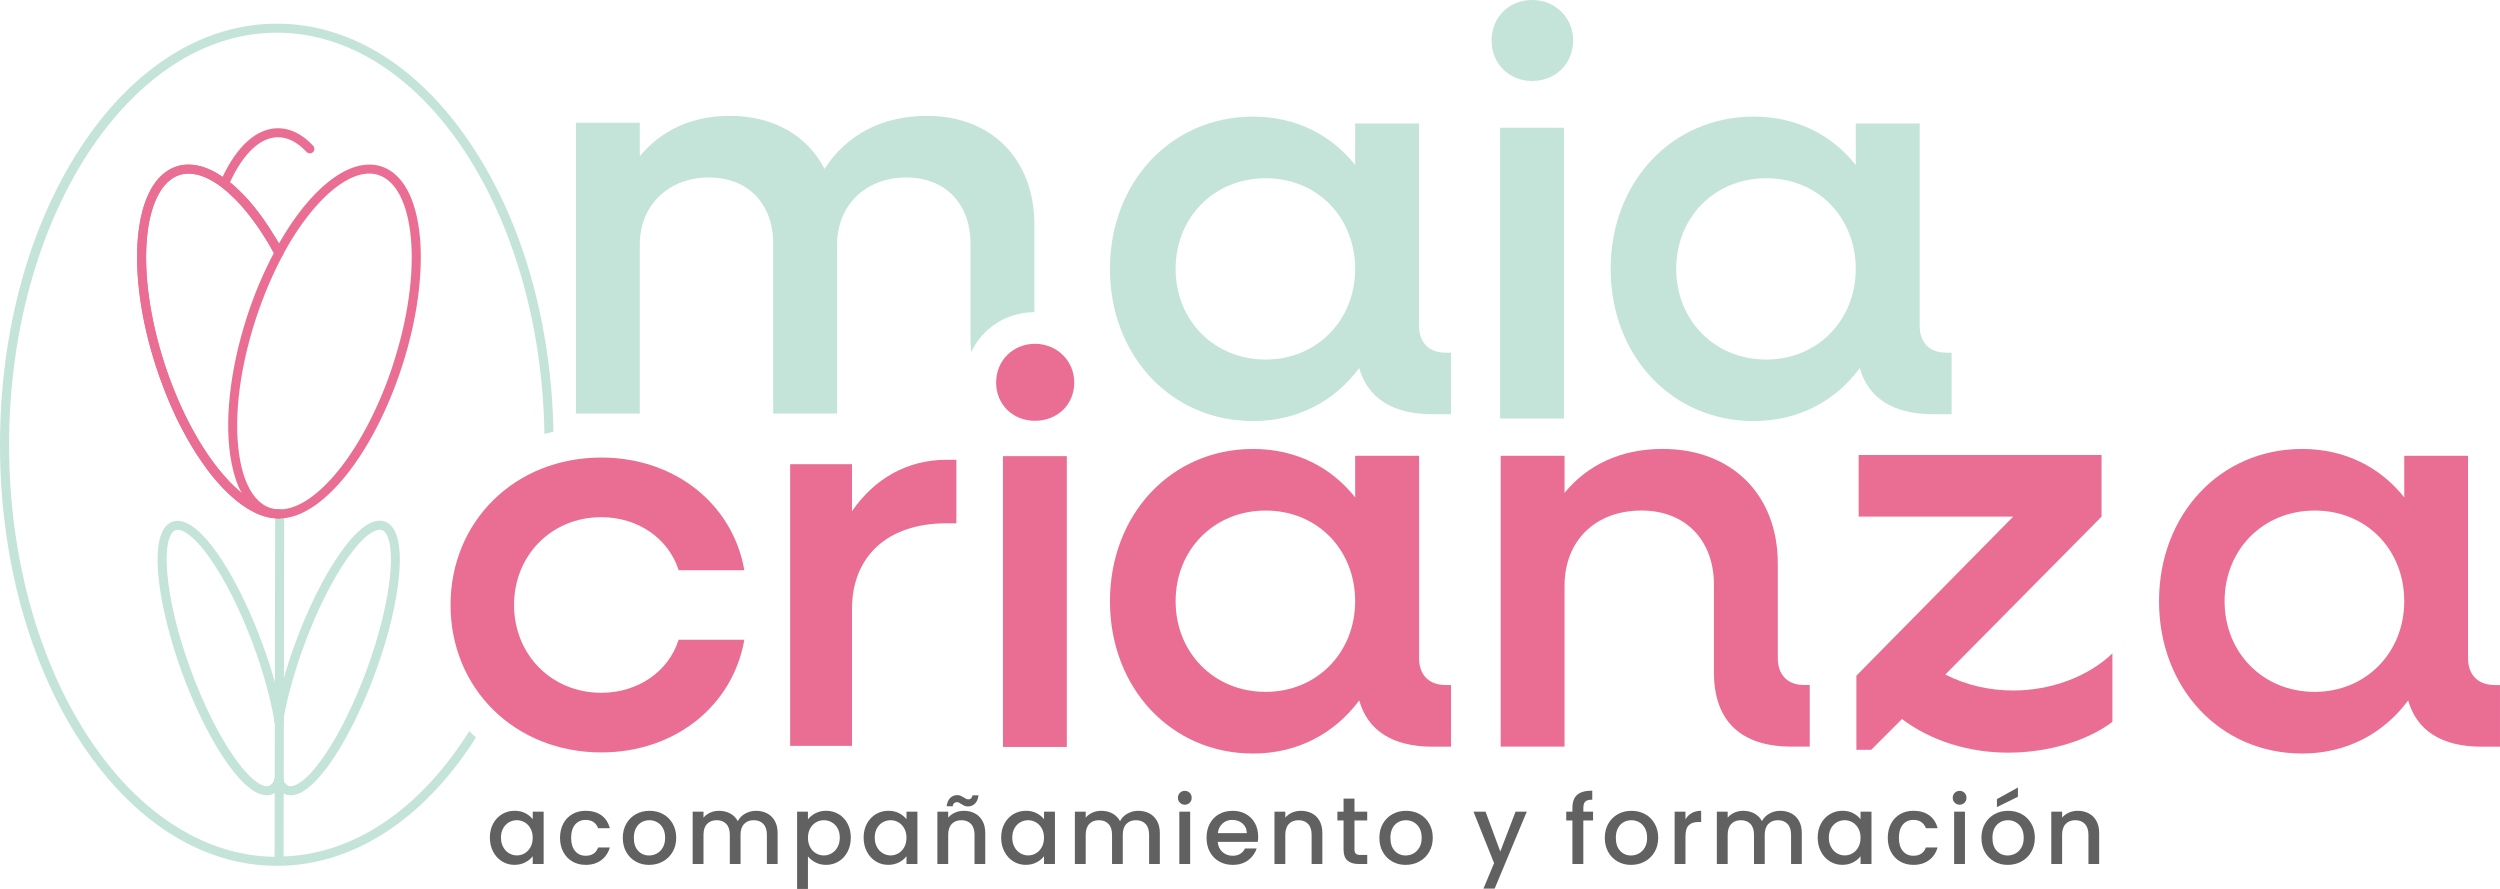
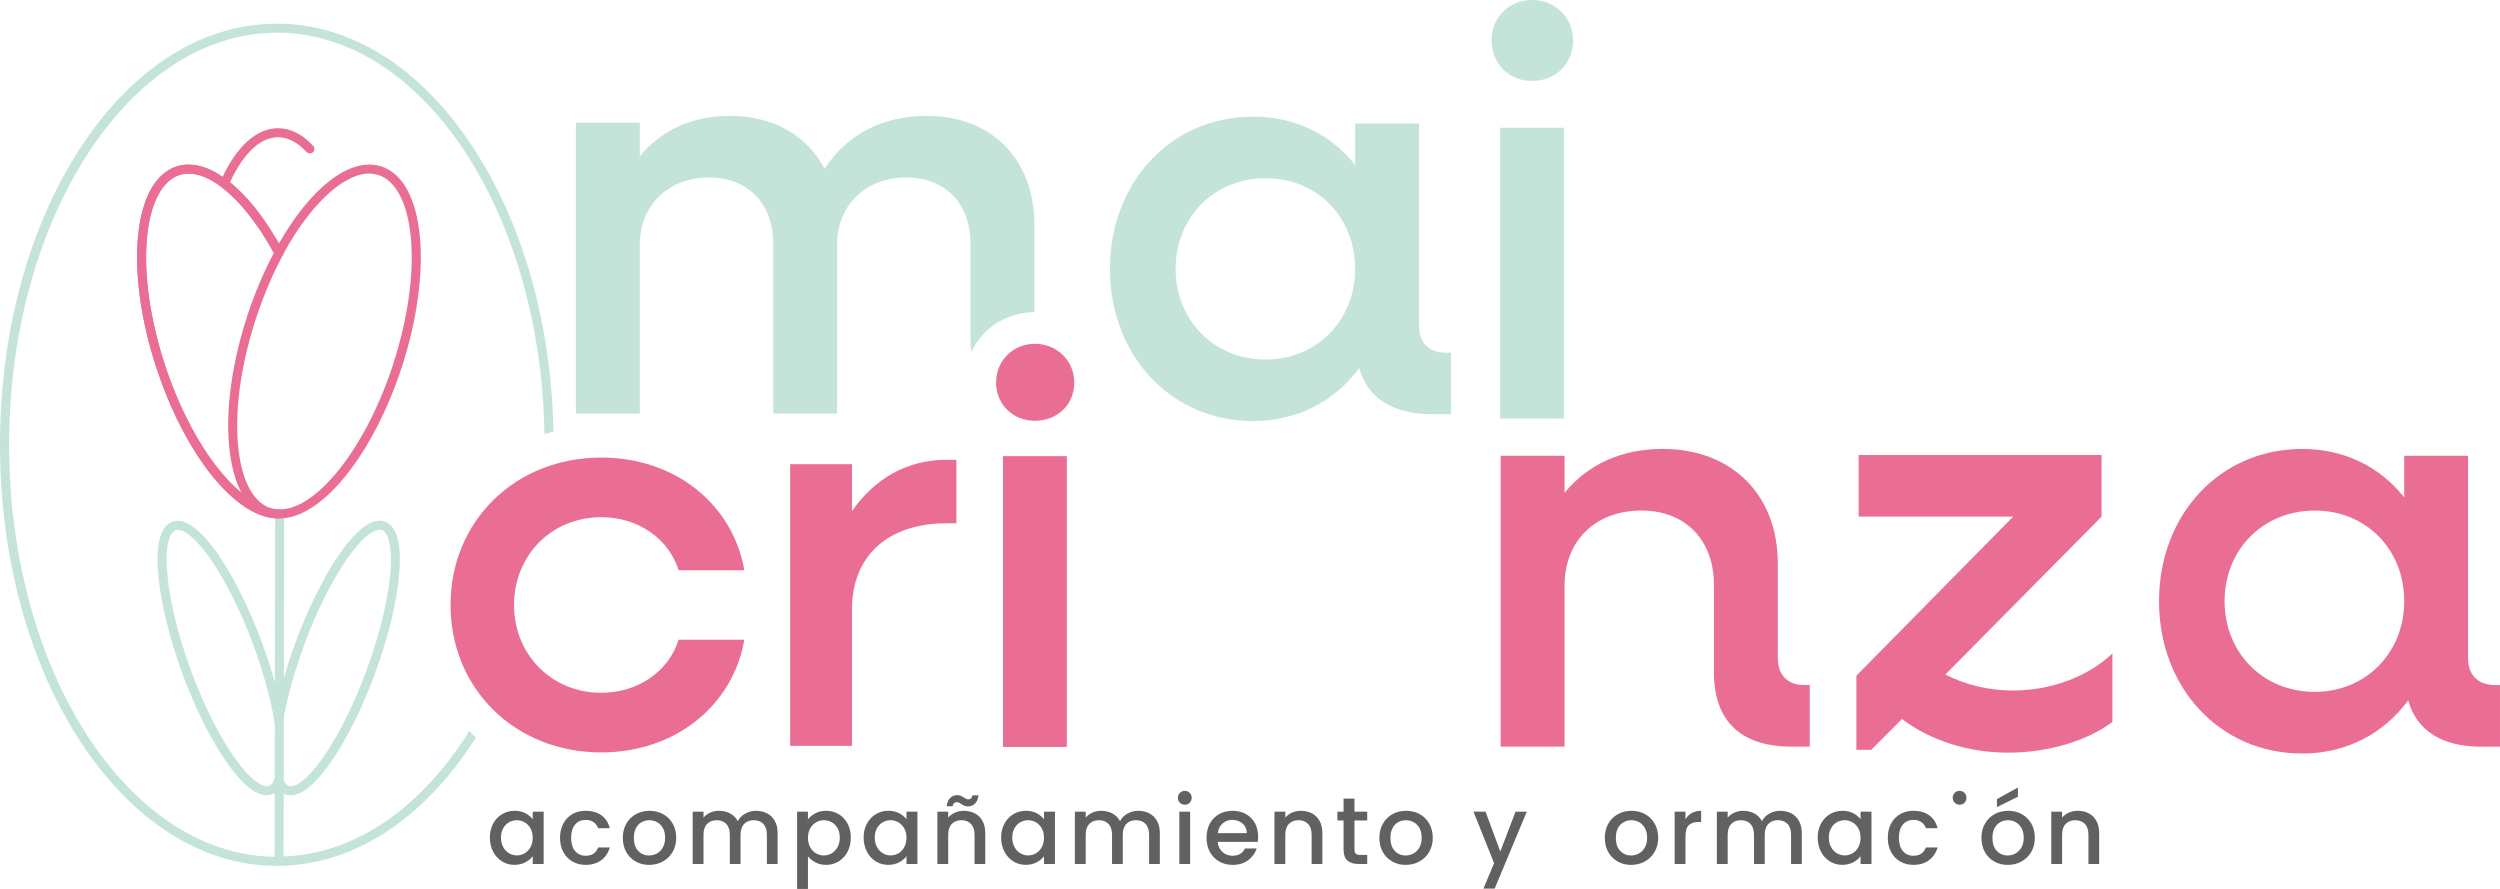
<svg xmlns="http://www.w3.org/2000/svg" id="Master_Logos" data-name="Master Logos" viewBox="0 0 1082.5 384.9">
  <defs>
    <style>
      .cls-1 {
        fill: #7b8b99;
      }

      .cls-1, .cls-2, .cls-3, .cls-4, .cls-5 {
        stroke-width: 0px;
      }

      .cls-2 {
        fill: #626161;
      }

      .cls-3 {
        fill: #c4e3d9;
      }

      .cls-4 {
        fill: #b9a8c8;
      }

      .cls-5 {
        fill: #ea6d94;
      }
    </style>
  </defs>
  <g id="b4618a66-11c4-4d47-b0b6-d8d93ccd68e7_0" data-name="b4618a66-11c4-4d47-b0b6-d8d93ccd68e7@0">
    <g id="b4618a66-11c4-4d47-b0b6-d8d93ccd68e7_0-2" data-name="b4618a66-11c4-4d47-b0b6-d8d93ccd68e7@0">
      <g>
        <path class="cls-1" d="m120.76,340.26c-.78,0-1.49-.46-1.8-1.2-.04-.09-.07-.16-.1-.24-.19-.51-.16-1.08.08-1.56l1.39.69-1.39-.7c.33-.89,1.24-1.4,2.17-1.24.93.17,1.61.99,1.61,1.94v.36c0,.93-.66,1.73-1.57,1.91-.13.03-.26.04-.38.04Z" />
        <path class="cls-3" d="m120.83,314.52c-.95,0-1.77-.69-1.93-1.64l-.03-.17c-.04-.22-.07-.45-.11-.67-.04-.22-.04-.44,0-.66.05-.31.11-.62.16-.94.18-.99,1.09-1.68,2.1-1.59,1.01.09,1.77.94,1.77,1.95v1.77c-.01,1.02-.79,1.86-1.81,1.94-.05,0-.1,0-.16,0Z" />
        <path class="cls-3" d="m120.84,374.12h0c-1.08,0-1.95-1.47-1.95-3.26l.25-147.04c0-1.8.85-3.21,1.96-3.24,1.08,0,1.95,1.47,1.95,3.26l-.25,147.04c0,1.79-.88,3.24-1.95,3.24Z" />
        <path class="cls-5" d="m97.82,78.19c.31.21.62.41.94.6.32.03.63.1.93.2-.03-.03-.07-.06-.1-.08,5.81-12.58,13.16-19.48,20.79-19.48,4.25,0,8.41,2.14,12.37,6.36.74.79,1.97.83,2.76.09.79-.74.83-1.97.09-2.76-4.73-5.04-9.85-7.6-15.22-7.6-9.19,0-17.76,7.64-24.24,21.56.59.31,1.14.73,1.69,1.11Z" />
-         <path class="cls-4" d="m121.09,224.48c-.15,0-.29,0-.44-.01-1.05-.08-1.84-.97-1.81-2.02.04-1.05.9-1.88,1.95-1.88h.3c1.08,0,1.95.87,1.95,1.95h0c0,1.09-.87,1.96-1.95,1.96Z" />
        <path class="cls-5" d="m122.59,221.79c-.05-.17-.11-.28-.16-.33-.11-.11-.16-.22-.27-.33q-.05-.06-.11-.11s-.05,0-.05-.06c-.22-.16-.55-.33-.93-.38h-.33c-.33,0-.66,0-.99-.06l-.99-.16c-.6-.11-1.15-.22-1.65-.38-6.26-2.03-10.87-9.11-13.01-19.98-3.24-16.41-.82-38.92,6.64-61.82,3.24-9.88,7.19-19.27,11.75-27.78.05-.17.16-.28.22-.44.11-.44.05-.99-.22-1.43-.55-1.04-1.15-2.09-1.7-3.07-.93-1.59-1.81-3.13-2.8-4.61-.71-1.21-1.48-2.36-2.25-3.51-1.59-2.42-3.24-4.67-4.89-6.75-.66-.88-1.32-1.7-2.03-2.47-.55-.72-1.15-1.37-1.76-2.03-1.1-1.21-2.2-2.36-3.29-3.4-1.37-1.37-2.75-2.64-4.12-3.68l-.05-.06c-.38-.38-.82-.66-1.21-.99-.66-.49-1.32-.99-1.98-1.37-7.14-4.89-14-6.42-19.98-4.5-9.22,3.02-15.15,13.89-16.69,30.64-1.43,16.14,1.32,36.07,7.85,56.05,1.15,3.57,2.42,7.08,3.73,10.43.88,2.25,1.81,4.5,2.75,6.64,1.37,3.24,2.85,6.31,4.45,9.33,1.54,2.96,3.13,5.82,4.78,8.51.55.93,1.1,1.81,1.65,2.69,1.7,2.58,3.4,5.05,5.11,7.36,9.44,12.41,19.77,20.09,29.1,20.7.49.06.99.06,1.48.06h.27c1.04-.06,1.87-.88,1.87-1.98,0-.28-.05-.49-.16-.71Zm-19.27-9.44c-1.15-.99-2.31-2.09-3.46-3.29-.55-.55-1.15-1.15-1.7-1.81-.55-.6-1.1-1.21-1.65-1.87-.6-.66-1.15-1.32-1.7-2.03-9.39-11.64-17.73-27.94-23.55-45.79-6.31-19.49-9.06-38.87-7.63-54.52,1.37-14.88,6.48-24.76,14-27.23,6.64-2.14,13.67,1.65,18.39,5.27,1.92,1.48,3.84,3.18,5.82,5.16.93.93,1.92,2.03,2.91,3.13,2.03,2.31,4.06,4.88,6.04,7.69.99,1.32,1.92,2.69,2.85,4.17,1.7,2.58,3.35,5.38,4.94,8.29-4.5,8.51-8.4,17.68-11.58,27.45-7.63,23.5-10.1,46.78-6.7,63.74.99,5.05,2.42,9.28,4.34,12.74v.06c-.44-.38-.88-.71-1.32-1.15Z" />
        <path class="cls-3" d="m119.9,14.15c62.92,0,114.31,77.52,115.84,173.76,1.26-.33,2.58-.71,3.9-1.04-.88-46.45-13.12-89.93-34.75-122.92-22.62-34.64-52.82-53.7-84.99-53.7S57.54,29.3,34.86,63.94C12.41,98.31,0,143.99,0,192.58s12.41,94.21,34.86,128.58c22.68,34.64,52.87,53.75,85.04,53.75h.77c32.01-.33,62.04-19.55,84.49-54.13.33-.49.6-.99.93-1.48-.99-.82-1.98-1.76-2.91-2.75-.38.71-.88,1.43-1.32,2.14-21.19,32.61-49.19,51.11-79.06,52.16-.71.11-1.48.11-2.2.11-.27.05-.49.05-.71.05h-1.04c-63.47-.88-114.91-80.59-114.91-178.43S55.94,14.15,119.9,14.15Z" />
        <path class="cls-3" d="m166.74,225.85c-11.25-4.12-28.49,24.1-38.93,52.71-1.87,5.05-3.51,10.16-4.89,15.1-.82,2.85-1.59,5.65-2.25,8.4-.49-2.14-1.04-4.34-1.65-6.53v-.11c-1.54-5.49-3.35-11.2-5.49-16.85-10.43-28.6-27.67-56.77-38.93-52.65-11.25,4.12-6.2,36.78,4.23,65.39,9.77,26.68,25.42,53.04,36.67,53.04.77,0,1.54-.11,2.25-.38.38-.17.77-.33,1.15-.55.66-.39,1.21-.88,1.76-1.48.66.71,1.37,1.26,2.2,1.65.22.17.49.27.71.39.71.27,1.48.38,2.31.38,11.2,0,26.85-26.35,36.62-53.09,5.66-15.43,9.33-30.58,10.32-42.61,1.15-13.01-.99-20.86-6.09-22.78Zm2.25,22.45c-1.04,11.7-4.61,26.46-10.16,41.62-5.55,15.1-12.3,28.71-19.11,38.32-7.19,10.21-12.41,12.9-14.82,12.02-.77-.33-1.48-1.04-2.03-2.09-.05-.05-.11-.11-.16-.22v-.05c0-.22-.05-.44-.11-.6-.05-.11-.05-.22-.11-.28s-.11-.11-.11-.16c-.05-.06-.11-.11-.16-.17-.11-.16-.27-.33-.49-.44-.16-.11-.38-.16-.6-.22-.05,0-.16-.05-.27-.05h-.22q-.05,0-.11.05c-.11-.05-.27,0-.33.06-.27.05-.49.22-.71.44-.05,0-.11,0-.11.05-.05.06-.11.11-.16.17-.11.11-.22.33-.27.49,0,.06-.05.11-.05.16-.05.11-.05.22-.11.28-.6,1.37-1.37,2.25-2.31,2.58-2.42.88-7.58-1.81-14.82-12.02-6.81-9.61-13.56-23.17-19.11-38.32-5.55-15.1-9.11-29.87-10.1-41.56-1.1-12.52,1.1-17.9,3.57-18.78.27-.11.6-.17.93-.17,2.69,0,7.47,3.13,13.89,12.19,6.75,9.61,13.56,23.22,19.11,38.32,4.01,11.03,7.08,22.07,8.78,31.79,0,.11.05.22.05.33.05.22.11.49.11.71l.05.11c0,.05,0,.11.05.16.05.22.16.44.27.6.11.17.27.33.44.5.33.27.82.44,1.32.38.99-.05,1.76-.93,1.76-1.92v-1.65c0-.06,0-.11.05-.16v-.06c0-.11.05-.27.11-.38v-.11c1.76-9.39,4.72-19.88,8.56-30.36,5.49-15.1,12.3-28.71,19.05-38.32,7.25-10.21,12.41-12.9,14.88-12.02,2.42.88,4.61,6.31,3.57,18.78Z" />
        <path class="cls-5" d="m181.83,102.7c-1.54-16.74-7.47-27.61-16.69-30.64-6.7-2.14-14.49.06-22.56,6.37-7.63,5.98-15.1,15.26-21.8,27.01-.93-1.59-1.81-3.13-2.8-4.61-.71-1.21-1.48-2.36-2.25-3.51-1.59-2.42-3.24-4.67-4.89-6.75-.66-.88-1.32-1.7-2.03-2.47-.55-.72-1.15-1.37-1.76-2.03-1.1-1.21-2.2-2.36-3.29-3.4-1.37-1.37-2.75-2.64-4.12-3.68l-.05-.06c-.38-.38-.82-.66-1.21-.99-.66-.49-1.32-.99-1.98-1.37-7.14-4.89-14-6.42-19.98-4.5-9.22,3.02-15.15,13.89-16.69,30.64-1.43,16.14,1.32,36.07,7.85,56.05,1.15,3.57,2.42,7.08,3.73,10.43.88,2.25,1.81,4.5,2.75,6.64,1.37,3.24,2.85,6.31,4.45,9.33,1.54,2.96,3.13,5.82,4.78,8.51.55.93,1.1,1.81,1.65,2.69,1.7,2.58,3.4,5.05,5.11,7.36,9.44,12.41,19.77,20.09,29.1,20.7.49.06.99.06,1.48.06h.49c.66,0,1.26-.06,1.92-.11,8.62-.88,18.01-7.63,26.74-18.45,9.39-11.7,18.06-28.11,24.27-47.16,6.48-19.98,9.22-39.91,7.8-56.05Zm-11.53,54.85c-11.64,35.85-32.72,62.86-49.03,63.03h-.55c-.33,0-.66,0-.99-.06-4.61-.16-9.83-2.63-15.1-7.03v-.06c-.44-.33-.88-.71-1.32-1.1-1.15-.99-2.31-2.09-3.46-3.29-.55-.55-1.15-1.15-1.7-1.81-.55-.6-1.1-1.21-1.65-1.87-.6-.66-1.15-1.32-1.7-2.03-9.39-11.64-17.73-27.94-23.55-45.79-6.31-19.49-9.06-38.87-7.63-54.52,1.37-14.88,6.48-24.76,14-27.23,6.64-2.14,13.67,1.65,18.39,5.27,1.92,1.48,3.84,3.18,5.82,5.16.93.93,1.92,2.03,2.91,3.13,2.03,2.31,4.06,4.88,6.04,7.69.99,1.32,1.92,2.69,2.85,4.17,1.7,2.58,3.35,5.38,4.94,8.29.16.27.33.6.49.88.33.66.99,1.04,1.7,1.04s1.37-.39,1.7-1.04c.05-.17.16-.28.22-.44,6.81-12.52,14.55-22.35,22.29-28.44,4.89-3.84,12.13-7.96,18.94-5.71,7.58,2.47,12.63,12.35,14,27.23,1.43,15.65-1.32,35.03-7.63,54.52Z" />
      </g>
      <g>
        <path class="cls-2" d="m213.53,356.63c.95-1.76,2.24-3.12,3.87-4.1,1.63-.97,3.44-1.46,5.41-1.46,1.78,0,3.34.35,4.67,1.05,1.33.7,2.39,1.57,3.19,2.61v-3.29h4.73v22.67h-4.73v-3.37c-.8,1.07-1.88,1.96-3.25,2.67-1.37.71-2.94,1.07-4.69,1.07-1.95,0-3.73-.5-5.35-1.5-1.62-1-2.9-2.4-3.85-4.2-.95-1.8-1.42-3.83-1.42-6.11s.47-4.29,1.42-6.05Zm16.17,2.06c-.64-1.15-1.49-2.03-2.53-2.63-1.04-.6-2.17-.91-3.37-.91s-2.33.3-3.38.88c-1.04.59-1.89,1.45-2.53,2.59-.65,1.14-.97,2.49-.97,4.05s.32,2.94.97,4.11c.64,1.18,1.5,2.08,2.55,2.69,1.06.62,2.17.93,3.35.93s2.33-.3,3.37-.91c1.04-.6,1.89-1.49,2.53-2.65.64-1.17.97-2.53.97-4.09s-.32-2.92-.97-4.07Z" />
        <path class="cls-2" d="m243.9,356.61c.95-1.77,2.26-3.13,3.93-4.1,1.67-.96,3.59-1.44,5.76-1.44,2.74,0,5.01.65,6.81,1.95,1.8,1.3,3.01,3.16,3.64,5.58h-5.06c-.41-1.12-1.07-2-1.97-2.63s-2.04-.95-3.41-.95c-1.92,0-3.45.68-4.59,2.04-1.14,1.36-1.71,3.26-1.71,5.7s.57,4.35,1.71,5.72c1.14,1.37,2.67,2.06,4.59,2.06,2.71,0,4.51-1.19,5.39-3.58h5.06c-.66,2.3-1.89,4.14-3.7,5.49-1.81,1.36-4.06,2.04-6.75,2.04-2.17,0-4.09-.49-5.76-1.46-1.67-.97-2.98-2.35-3.93-4.11-.95-1.77-1.42-3.82-1.42-6.15s.47-4.38,1.42-6.15Z" />
        <path class="cls-2" d="m275.24,373.03c-1.73-.97-3.09-2.35-4.08-4.11-.99-1.77-1.48-3.82-1.48-6.15s.51-4.35,1.52-6.13c1.02-1.78,2.4-3.16,4.16-4.12,1.75-.96,3.72-1.44,5.88-1.44s4.13.48,5.88,1.44c1.76.96,3.14,2.33,4.16,4.12,1.02,1.78,1.52,3.83,1.52,6.13s-.52,4.35-1.56,6.13c-1.04,1.78-2.46,3.16-4.26,4.14-1.8.97-3.78,1.46-5.95,1.46s-4.07-.49-5.8-1.46Zm9.2-3.48c1.05-.58,1.91-1.44,2.57-2.59.66-1.15.99-2.55.99-4.2s-.32-3.04-.95-4.18c-.63-1.14-1.47-1.99-2.51-2.57-1.04-.58-2.17-.86-3.37-.86s-2.33.29-3.35.86c-1.03.58-1.85,1.43-2.45,2.57-.6,1.14-.91,2.53-.91,4.18,0,2.44.62,4.33,1.87,5.66,1.25,1.33,2.82,2,4.71,2,1.21,0,2.34-.29,3.39-.86Z" />
        <path class="cls-2" d="m332.17,352.19c1.41.74,2.52,1.84,3.33,3.29.81,1.45,1.21,3.21,1.21,5.27v13.37h-4.65v-12.67c0-2.03-.51-3.59-1.52-4.67-1.02-1.08-2.4-1.63-4.16-1.63s-3.15.54-4.18,1.63c-1.03,1.08-1.54,2.64-1.54,4.67v12.67h-4.65v-12.67c0-2.03-.51-3.59-1.52-4.67-1.02-1.08-2.4-1.63-4.16-1.63s-3.15.54-4.18,1.63c-1.03,1.08-1.54,2.64-1.54,4.67v12.67h-4.69v-22.67h4.69v2.59c.77-.93,1.74-1.66,2.92-2.18,1.18-.52,2.44-.78,3.79-.78,1.81,0,3.43.39,4.85,1.15,1.43.77,2.52,1.88,3.29,3.33.69-1.37,1.76-2.46,3.21-3.27,1.45-.81,3.02-1.21,4.69-1.21,1.78,0,3.38.37,4.79,1.11Z" />
        <path class="cls-2" d="m353.09,352.14c1.37-.71,2.92-1.07,4.65-1.07,1.97,0,3.78.49,5.41,1.46,1.63.97,2.92,2.34,3.85,4.1.93,1.76,1.4,3.77,1.4,6.05s-.47,4.31-1.4,6.11c-.93,1.8-2.21,3.2-3.85,4.2-1.63,1-3.44,1.5-5.41,1.5-1.73,0-3.27-.35-4.61-1.05-1.34-.7-2.44-1.57-3.29-2.61v14.07h-4.69v-33.46h4.69v3.33c.8-1.04,1.88-1.92,3.25-2.63Zm9.57,6.48c-.64-1.14-1.49-2-2.55-2.59-1.06-.59-2.19-.88-3.39-.88s-2.3.3-3.35.91c-1.06.6-1.91,1.48-2.55,2.63-.64,1.15-.97,2.51-.97,4.07s.32,2.93.97,4.09c.64,1.17,1.49,2.05,2.55,2.65,1.06.6,2.17.91,3.35.91s2.34-.31,3.39-.93c1.06-.62,1.91-1.52,2.55-2.69.64-1.18.97-2.55.97-4.11s-.32-2.91-.97-4.05Z" />
        <path class="cls-2" d="m375.37,356.63c.95-1.76,2.24-3.12,3.87-4.1,1.63-.97,3.44-1.46,5.41-1.46,1.78,0,3.34.35,4.67,1.05,1.33.7,2.39,1.57,3.19,2.61v-3.29h4.73v22.67h-4.73v-3.37c-.8,1.07-1.88,1.96-3.25,2.67-1.37.71-2.94,1.07-4.69,1.07-1.95,0-3.73-.5-5.35-1.5-1.62-1-2.9-2.4-3.85-4.2-.95-1.8-1.42-3.83-1.42-6.11s.47-4.29,1.42-6.05Zm16.17,2.06c-.65-1.15-1.49-2.03-2.53-2.63-1.04-.6-2.17-.91-3.37-.91s-2.33.3-3.38.88c-1.04.59-1.89,1.45-2.53,2.59-.64,1.14-.97,2.49-.97,4.05s.32,2.94.97,4.11c.64,1.18,1.5,2.08,2.55,2.69,1.06.62,2.17.93,3.35.93s2.33-.3,3.37-.91c1.04-.6,1.89-1.49,2.53-2.65.64-1.17.97-2.53.97-4.09s-.32-2.92-.97-4.07Z" />
        <path class="cls-2" d="m422.12,352.19c1.41.74,2.52,1.84,3.31,3.29.8,1.45,1.19,3.21,1.19,5.27v13.37h-4.65v-12.67c0-2.03-.51-3.59-1.52-4.67-1.02-1.08-2.4-1.63-4.16-1.63s-3.15.54-4.18,1.63c-1.03,1.08-1.54,2.64-1.54,4.67v12.67h-4.69v-22.67h4.69v2.59c.77-.93,1.75-1.66,2.94-2.18,1.19-.52,2.46-.78,3.81-.78,1.78,0,3.38.37,4.79,1.11Zm-10.68-6.69c.82-.81,1.85-1.21,3.09-1.21.52,0,.97.08,1.36.25.38.17.85.41,1.4.74.41.27.76.48,1.05.62.29.14.61.21.97.21.47,0,.86-.14,1.17-.43.31-.29.51-.72.6-1.3h2.63c-.22,1.59-.74,2.79-1.56,3.6-.82.81-1.85,1.21-3.09,1.21-.52,0-.99-.09-1.4-.27-.41-.18-.86-.43-1.36-.76-.49-.3-.87-.51-1.13-.64-.26-.12-.56-.19-.89-.19-.47,0-.86.15-1.17.45-.32.3-.51.74-.6,1.32h-2.63c.22-1.59.74-2.79,1.56-3.6Z" />
        <path class="cls-2" d="m434.92,356.63c.95-1.76,2.24-3.12,3.87-4.1,1.63-.97,3.44-1.46,5.41-1.46,1.78,0,3.34.35,4.67,1.05,1.33.7,2.39,1.57,3.19,2.61v-3.29h4.73v22.67h-4.73v-3.37c-.8,1.07-1.88,1.96-3.25,2.67-1.37.71-2.94,1.07-4.69,1.07-1.95,0-3.73-.5-5.35-1.5-1.62-1-2.9-2.4-3.85-4.2-.95-1.8-1.42-3.83-1.42-6.11s.47-4.29,1.42-6.05Zm16.17,2.06c-.65-1.15-1.49-2.03-2.53-2.63-1.04-.6-2.17-.91-3.37-.91s-2.33.3-3.38.88c-1.04.59-1.89,1.45-2.53,2.59-.64,1.14-.97,2.49-.97,4.05s.32,2.94.97,4.11c.64,1.18,1.5,2.08,2.55,2.69,1.06.62,2.17.93,3.35.93s2.33-.3,3.37-.91c1.04-.6,1.89-1.49,2.53-2.65.64-1.17.97-2.53.97-4.09s-.32-2.92-.97-4.07Z" />
        <path class="cls-2" d="m497.67,352.19c1.41.74,2.52,1.84,3.33,3.29.81,1.45,1.21,3.21,1.21,5.27v13.37h-4.65v-12.67c0-2.03-.51-3.59-1.52-4.67-1.02-1.08-2.4-1.63-4.16-1.63s-3.15.54-4.18,1.63c-1.03,1.08-1.54,2.64-1.54,4.67v12.67h-4.65v-12.67c0-2.03-.51-3.59-1.52-4.67-1.02-1.08-2.4-1.63-4.16-1.63s-3.15.54-4.18,1.63c-1.03,1.08-1.54,2.64-1.54,4.67v12.67h-4.69v-22.67h4.69v2.59c.77-.93,1.74-1.66,2.92-2.18,1.18-.52,2.44-.78,3.79-.78,1.81,0,3.43.39,4.86,1.15,1.43.77,2.52,1.88,3.29,3.33.68-1.37,1.76-2.46,3.21-3.27,1.45-.81,3.02-1.21,4.69-1.21,1.78,0,3.38.37,4.79,1.11Z" />
        <path class="cls-2" d="m510.9,347.58c-.58-.58-.86-1.29-.86-2.14s.29-1.56.86-2.14,1.29-.86,2.14-.86,1.52.29,2.1.86c.58.58.86,1.29.86,2.14s-.29,1.56-.86,2.14c-.58.58-1.28.86-2.1.86s-1.56-.29-2.14-.86Zm4.44,3.87v22.67h-4.69v-22.67h4.69Z" />
        <path class="cls-2" d="m544.6,364.53h-17.32c.14,1.81.81,3.27,2.02,4.36,1.21,1.1,2.69,1.65,4.44,1.65,2.52,0,4.31-1.06,5.35-3.17h5.06c-.69,2.08-1.93,3.79-3.72,5.12-1.8,1.33-4.03,2-6.69,2-2.17,0-4.11-.49-5.82-1.46-1.72-.97-3.06-2.35-4.03-4.11-.97-1.77-1.46-3.82-1.46-6.15s.47-4.38,1.42-6.15c.95-1.77,2.28-3.13,3.99-4.1,1.71-.96,3.68-1.44,5.91-1.44s4.05.47,5.72,1.4c1.67.93,2.98,2.24,3.91,3.93.93,1.69,1.4,3.63,1.4,5.82,0,.85-.06,1.62-.17,2.3Zm-4.73-3.79c-.03-1.73-.64-3.11-1.85-4.16-1.21-1.04-2.7-1.56-4.49-1.56-1.62,0-3,.51-4.16,1.54-1.15,1.03-1.84,2.42-2.06,4.18h12.55Z" />
        <path class="cls-2" d="m568.08,352.19c1.41.74,2.52,1.84,3.31,3.29.8,1.45,1.19,3.21,1.19,5.27v13.37h-4.65v-12.67c0-2.03-.51-3.59-1.52-4.67-1.02-1.08-2.4-1.63-4.16-1.63s-3.15.54-4.18,1.63c-1.03,1.08-1.54,2.64-1.54,4.67v12.67h-4.69v-22.67h4.69v2.59c.77-.93,1.75-1.66,2.94-2.18,1.19-.52,2.46-.78,3.81-.78,1.78,0,3.38.37,4.79,1.11Z" />
        <path class="cls-2" d="m586.49,355.27v12.55c0,.85.2,1.46.6,1.83.4.37,1.08.55,2.04.55h2.88v3.91h-3.7c-2.11,0-3.73-.49-4.86-1.48-1.13-.99-1.69-2.59-1.69-4.81v-12.55h-2.67v-3.83h2.67v-5.64h4.73v5.64h5.51v3.83h-5.51Z" />
        <path class="cls-2" d="m602.83,373.03c-1.73-.97-3.09-2.35-4.08-4.11-.99-1.77-1.48-3.82-1.48-6.15s.51-4.35,1.52-6.13c1.02-1.78,2.4-3.16,4.16-4.12,1.75-.96,3.72-1.44,5.88-1.44s4.13.48,5.88,1.44c1.76.96,3.14,2.33,4.16,4.12,1.02,1.78,1.52,3.83,1.52,6.13s-.52,4.35-1.56,6.13c-1.04,1.78-2.46,3.16-4.26,4.14-1.8.97-3.78,1.46-5.95,1.46s-4.07-.49-5.8-1.46Zm9.2-3.48c1.05-.58,1.91-1.44,2.57-2.59.66-1.15.99-2.55.99-4.2s-.32-3.04-.95-4.18c-.63-1.14-1.47-1.99-2.51-2.57-1.04-.58-2.17-.86-3.37-.86s-2.33.29-3.35.86c-1.03.58-1.85,1.43-2.45,2.57-.6,1.14-.91,2.53-.91,4.18,0,2.44.62,4.33,1.87,5.66,1.25,1.33,2.82,2,4.71,2,1.21,0,2.34-.29,3.39-.86Z" />
        <path class="cls-2" d="m661.1,351.44l-13.91,33.33h-4.86l4.61-11.03-8.93-22.3h5.23l6.38,17.28,6.62-17.28h4.86Z" />
-         <path class="cls-2" d="m689.78,355.27h-4.2v18.85h-4.73v-18.85h-2.67v-3.83h2.67v-1.6c0-2.61.69-4.51,2.08-5.7,1.38-1.19,3.56-1.79,6.52-1.79v3.91c-1.43,0-2.43.27-3,.8s-.86,1.46-.86,2.78v1.6h4.2v3.83Z" />
        <path class="cls-2" d="m700.44,373.03c-1.73-.97-3.09-2.35-4.08-4.11-.99-1.77-1.48-3.82-1.48-6.15s.51-4.35,1.52-6.13c1.02-1.78,2.4-3.16,4.16-4.12,1.75-.96,3.72-1.44,5.88-1.44s4.13.48,5.88,1.44c1.76.96,3.14,2.33,4.16,4.12,1.02,1.78,1.52,3.83,1.52,6.13s-.52,4.35-1.56,6.13c-1.04,1.78-2.46,3.16-4.26,4.14-1.8.97-3.78,1.46-5.95,1.46s-4.07-.49-5.8-1.46Zm9.2-3.48c1.05-.58,1.91-1.44,2.57-2.59.66-1.15.99-2.55.99-4.2s-.32-3.04-.95-4.18c-.63-1.14-1.47-1.99-2.51-2.57-1.04-.58-2.17-.86-3.37-.86s-2.33.29-3.35.86c-1.03.58-1.85,1.43-2.45,2.57-.6,1.14-.91,2.53-.91,4.18,0,2.44.62,4.33,1.87,5.66,1.25,1.33,2.82,2,4.71,2,1.21,0,2.34-.29,3.39-.86Z" />
        <path class="cls-2" d="m732.55,352.04c1.14-.64,2.49-.97,4.05-.97v4.86h-1.19c-1.84,0-3.23.47-4.18,1.4-.95.93-1.42,2.55-1.42,4.86v11.93h-4.69v-22.67h4.69v3.29c.68-1.15,1.6-2.05,2.74-2.7Z" />
        <path class="cls-2" d="m775.64,352.19c1.41.74,2.52,1.84,3.33,3.29.81,1.45,1.21,3.21,1.21,5.27v13.37h-4.65v-12.67c0-2.03-.51-3.59-1.52-4.67-1.02-1.08-2.4-1.63-4.16-1.63s-3.15.54-4.18,1.63c-1.03,1.08-1.54,2.64-1.54,4.67v12.67h-4.65v-12.67c0-2.03-.51-3.59-1.52-4.67-1.02-1.08-2.4-1.63-4.16-1.63s-3.15.54-4.18,1.63c-1.03,1.08-1.54,2.64-1.54,4.67v12.67h-4.69v-22.67h4.69v2.59c.77-.93,1.74-1.66,2.92-2.18,1.18-.52,2.44-.78,3.79-.78,1.81,0,3.43.39,4.85,1.15,1.43.77,2.52,1.88,3.29,3.33.69-1.37,1.76-2.46,3.21-3.27,1.45-.81,3.02-1.21,4.69-1.21,1.78,0,3.38.37,4.79,1.11Z" />
        <path class="cls-2" d="m788.48,356.63c.95-1.76,2.24-3.12,3.87-4.1,1.63-.97,3.44-1.46,5.41-1.46,1.78,0,3.34.35,4.67,1.05,1.33.7,2.39,1.57,3.19,2.61v-3.29h4.73v22.67h-4.73v-3.37c-.8,1.07-1.88,1.96-3.25,2.67-1.37.71-2.93,1.07-4.69,1.07-1.95,0-3.73-.5-5.35-1.5-1.62-1-2.9-2.4-3.85-4.2-.95-1.8-1.42-3.83-1.42-6.11s.47-4.29,1.42-6.05Zm16.17,2.06c-.65-1.15-1.49-2.03-2.53-2.63-1.04-.6-2.17-.91-3.37-.91s-2.33.3-3.37.88c-1.04.59-1.89,1.45-2.53,2.59-.64,1.14-.97,2.49-.97,4.05s.32,2.94.97,4.11c.64,1.18,1.49,2.08,2.55,2.69,1.05.62,2.17.93,3.35.93s2.33-.3,3.37-.91c1.04-.6,1.89-1.49,2.53-2.65.64-1.17.97-2.53.97-4.09s-.32-2.92-.97-4.07Z" />
        <path class="cls-2" d="m818.84,356.61c.95-1.77,2.26-3.13,3.93-4.1,1.67-.96,3.59-1.44,5.76-1.44,2.74,0,5.01.65,6.81,1.95,1.8,1.3,3.01,3.16,3.64,5.58h-5.06c-.41-1.12-1.07-2-1.98-2.63-.91-.63-2.04-.95-3.42-.95-1.92,0-3.45.68-4.59,2.04-1.14,1.36-1.71,3.26-1.71,5.7s.57,4.35,1.71,5.72c1.14,1.37,2.67,2.06,4.59,2.06,2.72,0,4.51-1.19,5.39-3.58h5.06c-.66,2.3-1.89,4.14-3.7,5.49-1.81,1.36-4.06,2.04-6.75,2.04-2.17,0-4.09-.49-5.76-1.46-1.67-.97-2.98-2.35-3.93-4.11-.95-1.77-1.42-3.82-1.42-6.15s.47-4.38,1.42-6.15Z" />
-         <path class="cls-2" d="m846.39,347.58c-.58-.58-.86-1.29-.86-2.14s.29-1.56.86-2.14,1.29-.86,2.14-.86,1.52.29,2.1.86.86,1.29.86,2.14-.29,1.56-.86,2.14c-.58.58-1.28.86-2.1.86s-1.56-.29-2.14-.86Zm4.44,3.87v22.67h-4.69v-22.67h4.69Z" />
+         <path class="cls-2" d="m846.39,347.58c-.58-.58-.86-1.29-.86-2.14s.29-1.56.86-2.14,1.29-.86,2.14-.86,1.52.29,2.1.86.86,1.29.86,2.14-.29,1.56-.86,2.14c-.58.58-1.28.86-2.1.86s-1.56-.29-2.14-.86Zm4.44,3.87v22.67v-22.67h4.69Z" />
        <path class="cls-2" d="m863.51,373.03c-1.73-.97-3.09-2.35-4.07-4.11-.99-1.77-1.48-3.82-1.48-6.15s.51-4.35,1.52-6.13c1.02-1.78,2.4-3.16,4.16-4.12,1.76-.96,3.72-1.44,5.88-1.44s4.13.48,5.89,1.44c1.76.96,3.14,2.33,4.16,4.12,1.01,1.78,1.52,3.83,1.52,6.13s-.52,4.35-1.56,6.13c-1.04,1.78-2.46,3.16-4.26,4.14-1.8.97-3.78,1.46-5.95,1.46s-4.07-.49-5.8-1.46Zm9.2-3.48c1.06-.58,1.91-1.44,2.57-2.59.66-1.15.99-2.55.99-4.2s-.32-3.04-.95-4.18c-.63-1.14-1.47-1.99-2.51-2.57-1.04-.58-2.17-.86-3.37-.86s-2.33.29-3.35.86c-1.03.58-1.85,1.43-2.45,2.57-.6,1.14-.91,2.53-.91,4.18,0,2.44.62,4.33,1.87,5.66,1.25,1.33,2.82,2,4.71,2,1.21,0,2.34-.29,3.39-.86Zm1.05-24.57l-9.09,4.49v-3.46l9.09-5.02v3.99Z" />
        <path class="cls-2" d="m904.44,352.19c1.41.74,2.52,1.84,3.31,3.29.8,1.45,1.19,3.21,1.19,5.27v13.37h-4.65v-12.67c0-2.03-.51-3.59-1.52-4.67-1.02-1.08-2.4-1.63-4.16-1.63s-3.15.54-4.18,1.63c-1.03,1.08-1.54,2.64-1.54,4.67v12.67h-4.69v-22.67h4.69v2.59c.77-.93,1.75-1.66,2.94-2.18,1.19-.52,2.46-.78,3.81-.78,1.78,0,3.38.37,4.8,1.11Z" />
      </g>
      <g>
        <path class="cls-3" d="m447.89,97.32v37.83c-12.24.11-22.56,7.03-27.34,17.29-.22-1.76-.33-3.57-.33-5.49v-41.51c0-17.24-10.87-28.6-27.89-28.6s-29.87,11.59-29.87,29.1v73.13h-27.67v-73.62c0-17.24-10.87-28.6-27.89-28.6s-29.87,11.59-29.87,29.1v73.13h-27.67V53.13h27.67v14.55c9.33-11.36,22.67-17.51,38.98-17.51,19,0,33.6,8.62,41.01,22.95,9.61-14.82,24.93-22.95,44.42-22.95,27.89,0,46.45,18.78,46.45,47.16Z" />
        <path class="cls-3" d="m626.04,152.72c-7.41,0-11.58-4.45-11.58-11.64V53.46h-27.67v18.01c-10.38-13.07-25.64-20.97-44.2-20.97-35.52,0-61.98,28.38-61.98,65.94s26.46,65.88,61.98,65.88c19.27,0,35.3-8.62,45.95-22.95,3.68,13.12,14.55,19.98,31.84,19.98h7.91v-26.63h-2.25Zm-78.02,2.96c-22.45,0-38.98-17.08-38.98-39.26s16.53-39.25,38.98-39.25,38.76,17.02,38.76,39.25-16.53,39.26-38.76,39.26Z" />
        <path class="cls-3" d="m645.85,17.53c0-10.12,7.66-17.53,17.53-17.53s17.78,7.41,17.78,17.53-7.65,17.53-17.78,17.53-17.53-7.66-17.53-17.53Z" />
        <rect class="cls-3" x="649.55" y="55.31" width="27.65" height="125.92" />
-         <path class="cls-3" d="m842.8,152.72c-7.36,0-11.58-4.45-11.58-11.64V53.46h-27.67v18.01c-10.38-13.07-25.64-20.97-44.2-20.97-35.52,0-61.93,28.38-61.93,65.94s26.41,65.88,61.93,65.88c19.27,0,35.36-8.62,45.95-22.95,3.68,13.12,14.55,19.98,31.84,19.98h7.91v-26.63h-2.25Zm-78.02,2.96c-22.45,0-38.98-17.08-38.98-39.26s16.53-39.25,38.98-39.25,38.76,17.02,38.76,39.25-16.53,39.26-38.76,39.26Z" />
      </g>
      <g>
        <path class="cls-5" d="m195.09,261.97c0-36.35,27.98-63.85,65.28-63.85,31.8,0,56.91,20.09,61.93,48.78h-28.46c-4.3-13.63-17.46-22.96-33.48-22.96-21.52,0-37.78,16.5-37.78,38.02s16.26,38.02,37.78,38.02c16.02,0,29.17-9.33,33.48-22.96h28.46c-5.02,28.7-30.13,48.78-61.93,48.78-37.3,0-65.28-27.5-65.28-63.84Z" />
        <path class="cls-5" d="m342.14,201h26.78v20.33c9.56-13.87,23.67-22.24,40.89-22.24h4.3v27.5h-4.3c-25.82,0-40.89,14.59-40.89,37.06v59.3h-26.78v-121.95Z" />
        <path class="cls-5" d="m431.32,165.66c0-9.63,7.41-16.79,16.79-16.79s17.04,7.16,17.04,16.79-7.41,16.54-17.04,16.54-16.79-7.16-16.79-16.54Z" />
        <rect class="cls-5" x="434.28" y="197.51" width="27.65" height="125.92" />
-         <path class="cls-5" d="m626.04,296.62c-7.41,0-11.58-4.45-11.58-11.64v-87.62h-27.67v18.01c-10.38-13.07-25.64-20.97-44.2-20.97-35.52,0-61.98,28.38-61.98,65.94s26.46,65.94,61.98,65.94c19.27,0,35.3-8.67,45.95-23,3.68,13.12,14.55,20.04,31.84,20.04h7.91v-26.68h-2.25Zm-78.02,2.96c-22.45,0-38.98-17.08-38.98-39.26s16.53-39.25,38.98-39.25,38.76,17.02,38.76,39.25-16.53,39.26-38.76,39.26Z" />
        <path class="cls-5" d="m649.8,197.35h27.65v16.05c10.12-12.34,24.69-19.01,42.47-19.01,29.88,0,49.87,19.75,49.87,49.63v40.99c0,7.16,4.2,11.6,11.36,11.6h2.47v26.67h-7.9c-21.97,0-33.58-11.11-33.58-32.1v-38.02c0-19.26-12.35-32.1-31.36-32.1-20,0-33.33,13.09-33.33,32.59v69.63h-27.65v-125.92Z" />
        <path class="cls-5" d="m803.81,292.58l67.9-68.89h-66.91v-26.67h105.18v26.67l-67.65,68.39c8.64,4.44,18.77,6.91,29.38,6.91,16.3,0,32.34-5.93,42.96-16.05v29.63c-11.11,8.4-28.15,13.33-45.18,13.33s-33.58-5.18-45.92-14.57l-13.33,13.33h-6.42v-32.1Z" />
        <path class="cls-5" d="m1080.3,296.62c-7.41,0-11.64-4.45-11.64-11.64v-87.62h-27.62v18.01c-10.38-13.07-25.69-20.97-44.2-20.97-35.58,0-61.98,28.38-61.98,65.94s26.41,65.94,61.98,65.94c19.22,0,35.3-8.67,45.9-23,3.73,13.12,14.55,20.04,31.84,20.04h7.91v-26.68h-2.2Zm-78.02,2.96c-22.51,0-39.04-17.08-39.04-39.26s16.53-39.25,39.04-39.25,38.76,17.02,38.76,39.25-16.58,39.26-38.76,39.26Z" />
      </g>
    </g>
  </g>
</svg>